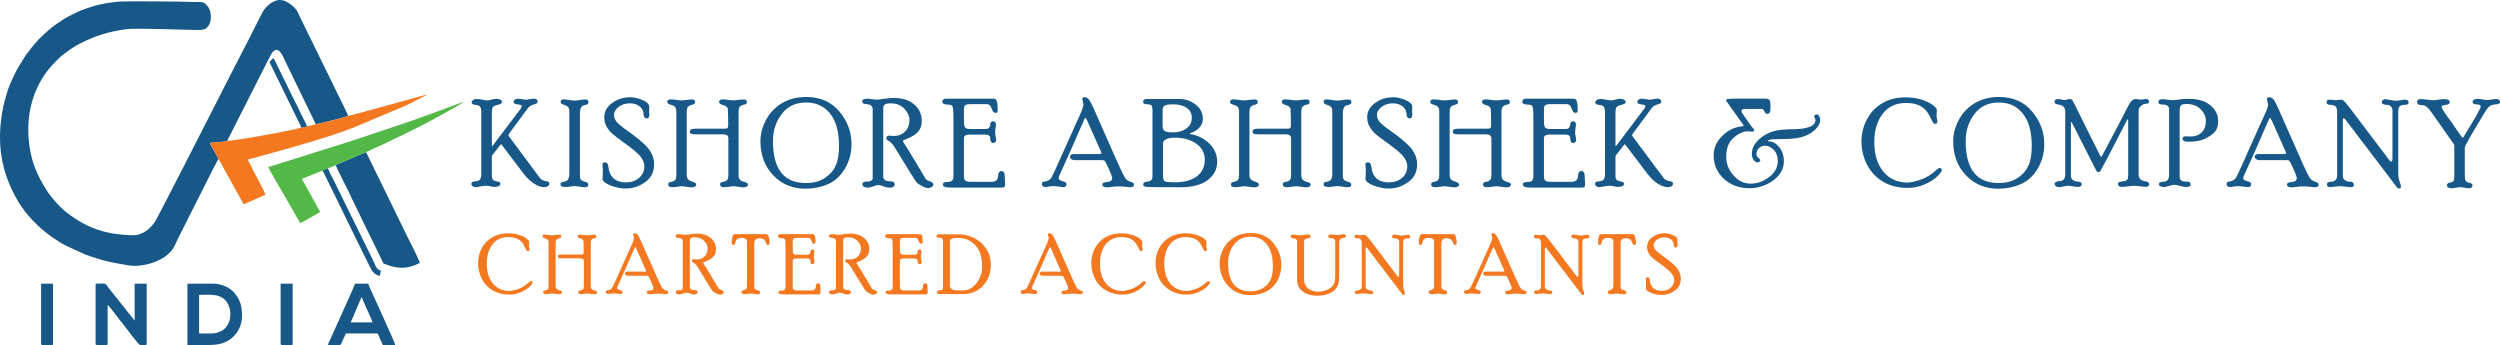
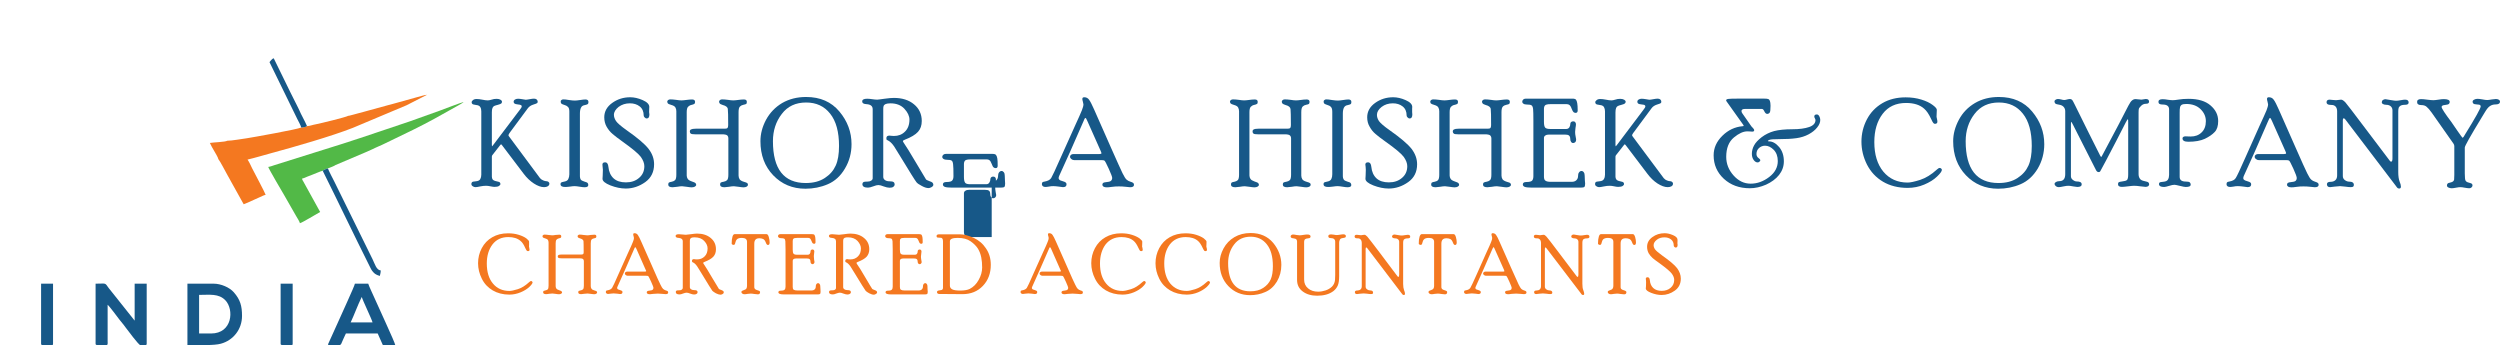
<svg xmlns="http://www.w3.org/2000/svg" xml:space="preserve" width="271.983mm" height="37.543mm" version="1.1" style="shape-rendering:geometricPrecision; text-rendering:geometricPrecision; image-rendering:optimizeQuality; fill-rule:evenodd; clip-rule:evenodd" viewBox="0 0 27198 3754">
  <defs>
    <style type="text/css">
   
    .fil0 {fill:#175888}
    .fil2 {fill:#52B947}
    .fil1 {fill:#F47820}
    .fil3 {fill:#175888;fill-rule:nonzero}
    .fil4 {fill:#F47820;fill-rule:nonzero}
   
  </style>
  </defs>
  <g id="Layer_x0020_1">
    <g id="_2221086492592">
      <g>
-         <path class="fil0" d="M2376 1732c-5,-23 -33,-66 -46,-90 -14,-24 -37,-63 -47,-87 38,-7 169,-10 189,-24l466 -919c64,-128 118,-59 160,43l338 697c48,-9 327,-77 352,-92 -8,-22 -17,-34 -25,-56 -8,-18 -17,-34 -26,-53l-475 -969c-10,-20 -15,-34 -25,-54 -21,-44 -87,-95 -129,-114 -93,-42 -173,20 -219,72 -26,29 -42,64 -60,99l-162 320c-36,63 -80,163 -110,212l-380 745c-14,28 -469,920 -494,955 -45,62 -102,115 -185,137 -59,15 -242,-8 -295,-18 -209,-42 -343,-120 -488,-232 -59,-47 -151,-148 -192,-210 -124,-187 -194,-356 -212,-591 -24,-309 71,-611 289,-828 14,-15 25,-26 39,-40 31,-31 103,-83 137,-106 34,-23 66,-41 103,-60 165,-82 300,-124 489,-151 106,-16 621,7 784,8 65,0 89,-8 117,-47 21,-31 30,-81 23,-127 -7,-49 -23,-78 -53,-106 -35,-33 -70,-24 -134,-24 -57,0 -100,-5 -159,-5 -121,0 -563,-6 -644,0 -95,8 -193,23 -272,46 -144,43 -164,55 -286,116 -38,19 -116,72 -148,95 -67,51 -111,91 -172,151 -7,7 -12,11 -18,19 -57,67 -68,78 -127,158l-91 147c-50,102 -88,172 -120,287 -11,41 -24,80 -33,125 -79,392 -26,718 169,1042 9,15 21,33 32,48 12,17 21,31 35,49 108,137 235,248 385,338 17,10 32,20 51,30l221 101c37,14 84,29 122,41 78,25 169,47 256,61 124,21 154,33 282,7 80,-16 172,-56 224,-99 79,-65 80,-94 129,-193l324 -643c19,-37 35,-68 53,-105l42 -80c3,-6 4,-7 6,-12l10 -14z" />
        <path class="fil1" d="M4646 1031l2 -1c-1,0 -2,0 -2,1zm-858 229c-25,15 -304,83 -352,92 -32,5 -65,19 -96,20 -1,1 -3,1 -4,2l-10 5c-4,1 -10,2 -15,4 -13,3 -19,4 -34,4 -39,20 -538,109 -592,117 -55,7 -161,27 -213,27 -20,14 -151,17 -189,24 10,24 33,63 47,87 13,24 41,67 46,90 21,24 80,142 103,181 7,11 10,19 17,30 7,14 11,18 18,33l137 246 60 -25c20,-9 39,-18 57,-26 20,-9 38,-18 58,-26 24,-10 39,-20 64,-26 -5,-19 -126,-247 -147,-288 -16,-33 -30,-66 -50,-95 43,-10 85,-22 129,-34 46,-13 86,-24 132,-37 238,-64 656,-184 884,-274l585 -246 223 -114c-20,0 -86,20 -109,26l-212 59c-35,9 -69,20 -107,29l-212 58c-36,11 -71,19 -107,29 -19,5 -34,10 -55,15 -16,3 -39,12 -56,13z" />
-         <path class="fil0" d="M3651 1795c37,85 105,215 150,306 7,15 12,29 20,45l171 352c58,115 113,231 170,349 12,25 10,19 36,29 15,6 30,12 48,17 101,29 179,27 275,-11 17,-7 29,-16 46,-20 -1,-24 -89,-196 -106,-230 -14,-27 -24,-48 -38,-75l-294 -603c-13,-26 -24,-48 -37,-74l-109 -226 -332 141z" />
        <path class="fil2" d="M5043 1110l2 -1c-1,0 -2,1 -2,1zm-1532 748c11,-11 36,-21 56,-26 20,-8 69,-25 84,-37l332 -141c24,-10 45,-21 69,-31 25,-11 44,-22 67,-31 47,-19 90,-43 136,-64 128,-60 350,-169 467,-234l258 -144c13,-8 20,-11 33,-19l23 -14c11,-9 0,-1 7,-7 -20,2 -232,84 -257,93l-327 117c-245,81 -479,163 -729,243l-743 233c-17,6 -51,18 -69,20 5,20 163,290 172,304l131 229c10,16 39,63 42,79 28,-7 181,-101 220,-122l-186 -337c-8,-12 -9,-10 -10,-27 16,-2 40,-13 55,-20 18,-7 38,-15 57,-22 24,-8 95,-41 112,-42z" />
        <path class="fil0" d="M1040 3740c0,8 5,12 13,14l104 0c19,0 14,-21 14,-42l0 -397c15,11 113,141 130,164 15,19 30,38 46,57 7,10 13,18 20,27 20,26 142,191 159,191l58 0c8,-1 12,-5 12,-14l0 -654 -131 0 0 402 -242 -304c-14,-17 -26,-31 -40,-50 -46,-62 -20,-48 -143,-48l0 654z" />
        <path class="fil0" d="M2296 3628l-130 0 0 -420c116,0 213,-17 286,59 96,100 77,361 -156,361zm-48 126l-209 0 0 -668 285 0c79,0 173,40 220,94 70,80 89,148 89,257 0,147 -97,266 -230,302 -35,10 -93,14 -155,15z" />
        <path class="fil0" d="M3936 3231c7,31 108,240 117,276l-238 0c35,-73 82,-200 116,-267l3 -6c1,-1 1,-2 2,-3zm-243 523l-112 0c-16,0 -12,-6 -10,-14l105 -232c22,-52 184,-401 185,-422l145 0c6,24 63,142 74,169 28,67 218,472 220,499l-135 0 -56 -126 -346 0c-12,23 -19,43 -31,67 -20,42 -18,56 -39,59z" />
        <path class="fil0" d="M447 3740c0,8 4,12 13,14l103 0 1 0c10,0 13,-3 13,-14l0 -654 -130 0 0 654z" />
        <path class="fil0" d="M3053 3740c0,8 5,12 14,14l103 0 0 0c11,0 14,-3 14,-14l0 -654 -131 0 0 654z" />
        <path class="fil0" d="M3511 1858c170,341 337,693 508,1034 13,27 23,49 42,69 30,33 56,34 71,41 5,-20 10,-36 10,-60 -48,-4 -64,-72 -89,-122l-416 -845c-23,-46 -50,-95 -70,-143 -20,5 -45,15 -56,26z" />
        <path class="fil0" d="M3277 1387c15,0 21,-1 34,-4 5,-2 11,-3 15,-4l10 -5c1,-1 3,-1 4,-2 -27,-64 -61,-118 -89,-184 -14,-31 -30,-59 -45,-90 -17,-33 -30,-61 -47,-94l-181 -370c-15,4 -22,14 -36,29l-10 13 302 618c11,23 39,71 43,93z" />
      </g>
      <path class="fil3" d="M5543 1447c-7,11 -11,19 -11,24 0,3 1,8 5,12l338 455c11,12 22,20 36,25 12,5 23,8 31,8 9,0 17,2 24,7 7,5 11,12 11,19 0,12 -6,22 -17,29 -10,6 -24,10 -40,10 -34,0 -72,-14 -112,-40 -41,-27 -78,-62 -111,-106l-235 -310c-5,-6 -8,-10 -10,-10 -3,0 -6,3 -10,8l-86 110c-3,4 -5,10 -5,17l0 217c0,12 3,22 9,31 7,8 20,15 41,19 20,4 33,8 37,13 4,5 6,10 6,17 0,8 -6,15 -17,22 -10,6 -26,9 -48,9 -10,0 -24,-2 -43,-6 -18,-4 -34,-6 -48,-6 -19,0 -40,2 -64,7 -23,5 -40,8 -51,8 -11,0 -21,-3 -30,-10 -10,-6 -15,-14 -15,-25 0,-7 3,-13 7,-19 4,-5 18,-8 43,-10 24,-2 40,-10 47,-24 7,-13 11,-29 11,-47l0 -690c0,-18 -3,-33 -11,-46 -7,-13 -22,-21 -46,-23 -23,-3 -37,-7 -41,-12 -5,-5 -7,-11 -7,-18 0,-8 5,-15 14,-23 10,-8 23,-12 40,-12 16,0 37,2 61,7 24,5 45,8 61,8 11,0 24,-3 41,-8 16,-6 35,-9 56,-9 17,0 31,4 41,10 11,6 16,14 16,22 0,7 -2,12 -7,18 -6,5 -18,10 -37,15 -20,5 -33,9 -41,13 -7,4 -14,11 -18,21 -5,11 -7,27 -7,48l0 356 2 14 9 -10 292 -386c15,-18 22,-31 22,-39 0,-6 -2,-10 -7,-13 -5,-4 -17,-6 -35,-8 -19,-2 -31,-5 -37,-10 -6,-5 -9,-11 -9,-19 0,-10 5,-18 14,-24 10,-6 21,-9 34,-9 12,0 27,2 46,5 19,4 31,6 37,6 8,0 22,-2 43,-6 21,-4 37,-6 48,-6 12,0 21,3 29,9 7,7 11,15 11,25 0,5 -2,10 -6,14 -3,4 -18,9 -43,17 -25,8 -44,21 -58,39l-200 270z" />
      <path id="1" class="fil3" d="M6194 1215c0,-26 -5,-43 -15,-52 -10,-10 -22,-17 -38,-21 -16,-5 -27,-9 -32,-14 -6,-4 -9,-12 -9,-24 0,-7 3,-12 8,-16 6,-5 13,-7 21,-7 14,0 34,2 62,7 27,4 48,6 63,6 13,0 32,-2 58,-6 25,-4 44,-6 57,-6 22,0 33,9 33,28 0,11 -3,19 -9,23 -5,4 -17,7 -34,11 -18,3 -31,12 -38,27 -8,15 -12,37 -12,66l0 681c0,13 3,24 8,34 7,10 20,17 40,23 20,5 32,11 37,17 4,6 6,13 6,21 0,16 -13,24 -40,24 -12,0 -30,-2 -54,-6 -24,-4 -41,-6 -54,-6 -11,0 -29,1 -52,5 -23,3 -41,4 -52,4 -33,0 -50,-10 -50,-31 0,-6 2,-11 5,-16 4,-4 16,-8 38,-12 21,-4 36,-13 42,-28 7,-15 11,-32 11,-51l0 -681z" />
      <path id="2" class="fil3" d="M6679 1250c0,22 8,44 23,67 15,22 54,56 116,100 120,84 200,152 239,204 40,52 59,107 59,166 0,83 -32,148 -96,194 -65,46 -135,70 -212,70 -54,0 -110,-12 -167,-34 -58,-23 -86,-47 -86,-72 0,-6 0,-18 2,-35 1,-16 2,-38 2,-63 0,-9 -1,-19 -3,-32 -1,-12 -2,-21 -2,-25 0,-16 10,-24 29,-24 21,0 33,16 36,49 5,53 24,95 56,125 33,30 77,44 135,44 58,0 105,-16 143,-49 38,-32 57,-75 57,-127 0,-32 -13,-65 -38,-101 -26,-35 -93,-91 -201,-168 -45,-32 -80,-59 -106,-81 -26,-22 -47,-48 -65,-79 -17,-30 -26,-64 -26,-103 0,-63 29,-115 86,-156 57,-41 122,-62 196,-62 42,0 88,10 136,31 48,21 72,46 72,74 0,4 0,10 -1,19 0,8 -1,21 -1,37 0,5 1,13 3,26 0,29 -10,44 -30,44 -7,0 -14,-4 -21,-11 -7,-6 -11,-14 -11,-21 0,-43 -14,-76 -43,-99 -29,-23 -65,-34 -107,-34 -47,0 -88,13 -123,39 -33,27 -51,55 -51,87z" />
      <path id="3" class="fil3" d="M8035 1910c0,14 4,28 11,40 8,11 22,20 45,27 22,6 35,11 40,16 4,5 6,11 6,18 0,7 -4,13 -13,19 -9,5 -21,8 -35,8 -11,0 -29,-2 -54,-6 -25,-4 -42,-6 -51,-6 -13,0 -31,2 -54,6 -23,3 -39,5 -49,5 -31,0 -47,-10 -47,-29 0,-11 3,-19 8,-22 6,-4 16,-7 31,-9 15,-3 27,-8 37,-17 9,-9 14,-29 14,-59l0 -395c0,-14 -4,-25 -12,-33 -9,-8 -29,-12 -59,-12l-290 0c-25,0 -41,-2 -48,-8 -7,-5 -10,-13 -10,-23 0,-10 4,-18 13,-22 10,-5 26,-8 50,-8l313 0c18,0 29,-2 33,-8 5,-5 8,-16 8,-31 0,-97 -1,-155 -4,-175 -2,-21 -21,-35 -55,-44 -18,-6 -29,-11 -33,-17 -5,-6 -7,-13 -7,-21 0,-5 4,-10 10,-16 7,-5 14,-7 24,-7 17,0 37,2 62,5 24,4 44,6 58,6 15,0 33,-2 55,-5 22,-3 42,-5 62,-5 21,0 31,9 31,26 0,12 -2,19 -8,23 -5,3 -15,6 -30,9 -15,3 -27,9 -37,19 -10,10 -15,30 -15,62l0 689zm-564 0c0,13 4,25 11,36 7,11 22,20 45,28 22,7 35,13 40,19 4,5 7,11 7,18 0,7 -5,13 -14,19 -9,5 -21,8 -35,8 -11,0 -29,-2 -54,-6 -25,-4 -42,-6 -51,-6 -13,0 -31,2 -54,6 -23,3 -39,5 -49,5 -31,0 -47,-10 -47,-29 0,-11 3,-19 8,-22 6,-4 15,-7 30,-9 14,-3 26,-8 36,-17 9,-9 14,-29 14,-59l0 -691c0,-15 -3,-29 -10,-41 -7,-12 -21,-21 -43,-27 -21,-6 -35,-12 -39,-17 -4,-6 -7,-13 -7,-21 0,-5 4,-10 10,-16 7,-5 15,-7 24,-7 17,0 38,2 62,5 25,4 44,6 58,6 15,0 33,-2 55,-5 22,-3 43,-5 62,-5 21,0 32,9 32,26 0,11 -3,19 -9,22 -5,4 -15,8 -30,11 -15,3 -27,10 -37,20 -10,10 -15,30 -15,59l0 690z" />
      <path id="4" class="fil3" d="M8770 1055c154,0 274,53 362,158 88,105 132,224 132,355 0,97 -24,186 -72,266 -47,80 -109,137 -186,170 -77,33 -158,49 -244,49 -140,0 -257,-49 -350,-146 -93,-97 -139,-221 -139,-371 0,-79 20,-156 61,-233 42,-77 100,-137 175,-182 76,-44 163,-66 261,-66zm-4 936c83,0 152,-18 208,-55 55,-36 94,-81 118,-135 24,-53 36,-124 36,-213 0,-153 -32,-271 -97,-352 -64,-81 -151,-121 -261,-121 -113,0 -202,41 -265,125 -64,83 -96,182 -96,296 0,303 119,455 357,455z" />
      <path id="5" class="fil3" d="M9494 1188c0,-34 -22,-52 -67,-55 -31,-1 -47,-11 -47,-30 0,-19 18,-29 54,-29 17,0 36,2 56,5 21,3 38,5 53,5 9,0 36,-4 80,-10 44,-6 78,-9 101,-9 91,0 164,23 220,70 56,46 84,107 84,181 0,48 -13,87 -41,118 -28,31 -76,60 -144,86 -13,5 -20,10 -20,15 0,4 3,10 8,17 25,35 70,109 137,222 67,114 103,173 107,179 5,4 16,10 35,17 19,6 31,12 36,18 5,7 8,14 8,22 0,10 -7,18 -20,26 -13,7 -24,10 -32,10 -20,0 -44,-7 -73,-23 -30,-15 -49,-29 -58,-40 -17,-22 -73,-111 -168,-268 -44,-73 -70,-114 -76,-123 -24,-35 -48,-56 -70,-66 -6,-2 -10,-5 -12,-7 -1,-3 -2,-8 -2,-16 0,-19 11,-28 34,-28 2,0 8,0 18,2 10,1 20,2 30,2 48,0 88,-15 120,-47 32,-31 49,-75 49,-131 0,-39 -19,-79 -55,-118 -36,-39 -87,-59 -151,-59 -25,0 -42,3 -54,8 -11,6 -18,12 -21,21 -3,8 -4,18 -4,32l0 739c0,14 6,26 19,35 13,9 29,13 49,13 22,0 37,3 45,9 7,5 11,14 11,25 0,10 -5,19 -14,26 -9,7 -23,10 -42,10 -17,0 -38,-5 -63,-14 -24,-10 -44,-15 -58,-15 -13,0 -31,4 -56,14 -24,9 -43,14 -57,14 -41,0 -61,-13 -61,-38 0,-10 4,-17 10,-21 7,-5 23,-7 49,-7 16,0 28,-4 38,-11 10,-7 15,-15 15,-25l0 -751z" />
-       <path id="6" class="fil3" d="M10789 1978c23,0 40,-6 52,-18 11,-12 17,-27 17,-45 0,-17 4,-30 11,-40 8,-10 17,-15 27,-15 10,0 18,5 25,14 7,9 10,22 10,37 0,15 1,32 2,50 1,18 2,30 2,36 0,19 -3,30 -8,36 -5,5 -18,8 -39,8l-532 0c-38,0 -63,-3 -77,-8 -14,-6 -21,-15 -21,-26 0,-18 13,-27 38,-27 32,0 53,-5 62,-15 10,-10 15,-27 15,-49l0 -601c0,-64 -1,-107 -4,-128 -2,-21 -7,-35 -16,-41 -9,-6 -26,-9 -52,-9 -16,0 -28,-3 -37,-9 -8,-6 -13,-13 -13,-23 0,-8 4,-16 12,-23 7,-6 16,-9 28,-9l506 0c20,0 33,4 39,12 7,9 11,21 14,37 3,16 4,43 4,80 0,17 -7,26 -22,26 -8,0 -16,-3 -22,-8 -7,-5 -14,-18 -21,-38 -8,-21 -16,-34 -24,-40 -8,-6 -17,-9 -28,-9l-180 0c-31,0 -50,5 -58,13 -8,9 -12,22 -12,39l0 139c0,32 5,53 14,64 8,10 26,15 53,15l176 0c15,0 26,-6 33,-17 8,-12 12,-25 12,-40 0,-7 3,-14 9,-19 6,-5 13,-7 21,-7 9,0 16,2 22,8 5,6 8,14 8,24 0,10 -1,23 -4,40 -3,17 -4,32 -4,43 0,16 2,34 5,52 4,19 6,30 6,34 0,10 -3,18 -10,25 -6,6 -14,10 -23,10 -9,0 -16,-4 -23,-13 -6,-8 -9,-19 -9,-33 0,-17 -4,-29 -13,-36 -9,-7 -23,-10 -44,-10l-174 0c-16,0 -29,3 -39,10 -10,6 -16,15 -16,27l0 421c0,22 6,37 17,44 11,8 31,12 58,12l227 0z" />
+       <path id="6" class="fil3" d="M10789 1978c23,0 40,-6 52,-18 11,-12 17,-27 17,-45 0,-17 4,-30 11,-40 8,-10 17,-15 27,-15 10,0 18,5 25,14 7,9 10,22 10,37 0,15 1,32 2,50 1,18 2,30 2,36 0,19 -3,30 -8,36 -5,5 -18,8 -39,8l-532 0c-38,0 -63,-3 -77,-8 -14,-6 -21,-15 -21,-26 0,-18 13,-27 38,-27 32,0 53,-5 62,-15 10,-10 15,-27 15,-49c0,-64 -1,-107 -4,-128 -2,-21 -7,-35 -16,-41 -9,-6 -26,-9 -52,-9 -16,0 -28,-3 -37,-9 -8,-6 -13,-13 -13,-23 0,-8 4,-16 12,-23 7,-6 16,-9 28,-9l506 0c20,0 33,4 39,12 7,9 11,21 14,37 3,16 4,43 4,80 0,17 -7,26 -22,26 -8,0 -16,-3 -22,-8 -7,-5 -14,-18 -21,-38 -8,-21 -16,-34 -24,-40 -8,-6 -17,-9 -28,-9l-180 0c-31,0 -50,5 -58,13 -8,9 -12,22 -12,39l0 139c0,32 5,53 14,64 8,10 26,15 53,15l176 0c15,0 26,-6 33,-17 8,-12 12,-25 12,-40 0,-7 3,-14 9,-19 6,-5 13,-7 21,-7 9,0 16,2 22,8 5,6 8,14 8,24 0,10 -1,23 -4,40 -3,17 -4,32 -4,43 0,16 2,34 5,52 4,19 6,30 6,34 0,10 -3,18 -10,25 -6,6 -14,10 -23,10 -9,0 -16,-4 -23,-13 -6,-8 -9,-19 -9,-33 0,-17 -4,-29 -13,-36 -9,-7 -23,-10 -44,-10l-174 0c-16,0 -29,3 -39,10 -10,6 -16,15 -16,27l0 421c0,22 6,37 17,44 11,8 31,12 58,12l227 0z" />
      <path id="7" class="fil3" d="M11828 1313c-8,-20 -15,-30 -19,-30 -6,0 -14,14 -24,42l-141 321 -122 270c-3,8 -5,16 -5,22 0,6 3,12 8,17 5,6 17,11 36,16 19,5 30,11 35,16 5,5 7,11 7,18 0,21 -13,31 -39,31 -6,0 -21,-2 -45,-6 -24,-3 -44,-5 -59,-5 -16,0 -33,1 -50,5 -17,3 -30,4 -38,4 -11,0 -20,-3 -26,-8 -7,-6 -11,-12 -11,-20 0,-12 2,-19 6,-23 5,-4 13,-6 25,-8 33,-6 57,-18 70,-38 12,-20 46,-91 99,-212l160 -356c39,-85 64,-141 75,-169 11,-28 17,-49 17,-65 0,-5 -2,-14 -6,-28 -4,-14 -6,-24 -6,-30 0,-13 7,-19 21,-19 22,0 40,9 53,28 14,19 32,55 55,107l182 412c67,151 109,244 126,279 18,36 32,59 43,69 12,11 25,18 41,23 16,5 27,9 32,14 6,4 9,11 9,21 0,17 -14,26 -42,26 -9,0 -26,-2 -50,-5 -25,-3 -49,-4 -73,-4 -24,0 -50,1 -76,5 -26,4 -44,5 -54,5 -15,0 -27,-2 -36,-7 -8,-6 -13,-13 -13,-22 0,-7 3,-14 8,-19 5,-4 20,-8 43,-10 23,-2 38,-7 45,-15 7,-8 11,-17 11,-28 0,-13 -13,-47 -38,-102 -25,-55 -41,-85 -47,-88 -6,-4 -18,-5 -35,-5l-294 0c-12,0 -22,-4 -31,-12 -9,-7 -14,-16 -14,-25 0,-8 4,-15 11,-21 7,-5 15,-8 25,-8l282 0c16,0 24,-3 24,-9 0,-4 -3,-12 -9,-26l-146 -328z" />
-       <path id="8" class="fil3" d="M12836 1077c62,0 119,20 171,60 53,40 79,93 79,157 0,35 -12,66 -36,92 -23,27 -56,47 -98,62l-10 6 10 5c81,13 149,48 206,104 56,56 84,122 84,197 0,80 -34,146 -103,199 -69,52 -168,78 -297,78 -206,0 -325,-1 -357,-3 -32,-1 -48,-10 -48,-26 0,-8 2,-15 7,-20 5,-6 18,-10 41,-13 22,-2 37,-9 43,-20 7,-10 10,-23 10,-37l0 -726c0,-18 -3,-31 -9,-42 -6,-10 -20,-15 -42,-15 -23,0 -37,-3 -43,-9 -5,-5 -8,-13 -8,-23 0,-8 4,-14 13,-19 8,-5 19,-7 31,-7l356 0zm-188 290c0,33 9,53 28,61 19,8 48,12 89,12 58,0 106,-15 144,-44 38,-28 57,-67 57,-115 0,-46 -19,-82 -56,-108 -38,-25 -86,-38 -145,-38 -45,0 -76,4 -93,13 -16,10 -24,27 -24,53l0 166zm5 539c0,26 3,44 8,54 5,10 16,16 34,19 17,3 48,4 93,4 97,0 175,-22 233,-65 58,-44 86,-104 86,-181 0,-72 -31,-130 -92,-174 -62,-43 -139,-65 -231,-65 -41,0 -73,5 -96,16 -23,10 -35,26 -35,45l0 347z" />
      <path id="9" class="fil3" d="M14157 1910c0,14 4,28 11,40 7,11 22,20 45,27 22,6 35,11 40,16 4,5 6,11 6,18 0,7 -4,13 -13,19 -10,5 -21,8 -35,8 -11,0 -29,-2 -54,-6 -25,-4 -42,-6 -51,-6 -13,0 -31,2 -54,6 -23,3 -39,5 -49,5 -31,0 -47,-10 -47,-29 0,-11 3,-19 8,-22 6,-4 16,-7 31,-9 15,-3 27,-8 37,-17 9,-9 14,-29 14,-59l0 -395c0,-14 -4,-25 -13,-33 -8,-8 -28,-12 -58,-12l-290 0c-25,0 -41,-2 -48,-8 -7,-5 -10,-13 -10,-23 0,-10 4,-18 13,-22 9,-5 26,-8 50,-8l313 0c17,0 28,-2 33,-8 5,-5 8,-16 8,-31 0,-97 -2,-155 -4,-175 -3,-21 -21,-35 -55,-44 -18,-6 -29,-11 -34,-17 -4,-6 -6,-13 -6,-21 0,-5 3,-10 10,-16 6,-5 14,-7 24,-7 17,0 37,2 62,5 24,4 44,6 58,6 15,0 33,-2 55,-5 21,-3 42,-5 62,-5 21,0 31,9 31,26 0,12 -3,19 -8,23 -5,3 -15,6 -30,9 -15,3 -27,9 -37,19 -10,10 -15,30 -15,62l0 689zm-564 0c0,13 4,25 11,36 7,11 22,20 44,28 23,7 36,13 41,19 4,5 7,11 7,18 0,7 -5,13 -14,19 -9,5 -21,8 -35,8 -11,0 -29,-2 -54,-6 -25,-4 -42,-6 -51,-6 -13,0 -31,2 -54,6 -23,3 -39,5 -49,5 -31,0 -47,-10 -47,-29 0,-11 3,-19 8,-22 5,-4 15,-7 30,-9 14,-3 26,-8 36,-17 9,-9 14,-29 14,-59l0 -691c0,-15 -4,-29 -10,-41 -7,-12 -21,-21 -43,-27 -22,-6 -35,-12 -39,-17 -4,-6 -7,-13 -7,-21 0,-5 4,-10 10,-16 7,-5 15,-7 24,-7 17,0 38,2 62,5 25,4 44,6 58,6 15,0 33,-2 55,-5 22,-3 42,-5 62,-5 21,0 31,9 31,26 0,11 -2,19 -8,22 -5,4 -15,8 -30,11 -15,3 -27,10 -37,20 -10,10 -15,30 -15,59l0 690z" />
      <path id="10" class="fil3" d="M14494 1215c0,-26 -5,-43 -15,-52 -9,-10 -22,-17 -38,-21 -15,-5 -26,-9 -32,-14 -6,-4 -9,-12 -9,-24 0,-7 3,-12 9,-16 6,-5 12,-7 20,-7 14,0 34,2 62,7 28,4 48,6 63,6 13,0 32,-2 58,-6 25,-4 45,-6 57,-6 22,0 33,9 33,28 0,11 -3,19 -9,23 -5,4 -17,7 -34,11 -18,3 -30,12 -38,27 -8,15 -12,37 -12,66l0 681c0,13 3,24 9,34 6,10 19,17 39,23 20,5 33,11 37,17 4,6 7,13 7,21 0,16 -14,24 -41,24 -12,0 -30,-2 -54,-6 -23,-4 -41,-6 -53,-6 -12,0 -29,1 -53,5 -23,3 -41,4 -52,4 -33,0 -49,-10 -49,-31 0,-6 1,-11 5,-16 3,-4 16,-8 37,-12 21,-4 36,-13 43,-28 7,-15 10,-32 10,-51l0 -681z" />
      <path id="11" class="fil3" d="M14980 1250c0,22 7,44 22,67 16,22 54,56 117,100 119,84 199,152 239,204 39,52 59,107 59,166 0,83 -32,148 -97,194 -65,46 -135,70 -212,70 -54,0 -110,-12 -167,-34 -58,-23 -86,-47 -86,-72 0,-6 1,-18 2,-35 1,-16 2,-38 2,-63 0,-9 -1,-19 -2,-32 -2,-12 -3,-21 -3,-25 0,-16 10,-24 29,-24 21,0 33,16 36,49 5,53 24,95 56,125 33,30 78,44 135,44 58,0 105,-16 143,-49 38,-32 57,-75 57,-127 0,-32 -13,-65 -38,-101 -26,-35 -92,-91 -201,-168 -45,-32 -80,-59 -106,-81 -26,-22 -47,-48 -64,-79 -18,-30 -27,-64 -27,-103 0,-63 29,-115 86,-156 57,-41 122,-62 197,-62 42,0 87,10 135,31 48,21 72,46 72,74 0,4 0,10 -1,19 0,8 0,21 0,37 0,5 1,13 2,26 0,29 -10,44 -30,44 -7,0 -14,-4 -21,-11 -7,-6 -11,-14 -11,-21 0,-43 -14,-76 -43,-99 -29,-23 -65,-34 -107,-34 -47,0 -88,13 -122,39 -34,27 -51,55 -51,87z" />
      <path id="12" class="fil3" d="M16335 1910c0,14 4,28 11,40 8,11 23,20 45,27 22,6 36,11 40,16 4,5 7,11 7,18 0,7 -5,13 -14,19 -9,5 -21,8 -35,8 -11,0 -29,-2 -54,-6 -25,-4 -42,-6 -51,-6 -13,0 -31,2 -54,6 -23,3 -39,5 -49,5 -31,0 -47,-10 -47,-29 0,-11 3,-19 9,-22 5,-4 15,-7 30,-9 15,-3 27,-8 37,-17 10,-9 15,-29 15,-59l0 -395c0,-14 -5,-25 -13,-33 -9,-8 -29,-12 -59,-12l-290 0c-25,0 -41,-2 -47,-8 -7,-5 -11,-13 -11,-23 0,-10 5,-18 14,-22 9,-5 25,-8 49,-8l313 0c18,0 29,-2 34,-8 4,-5 7,-16 7,-31 0,-97 -1,-155 -4,-175 -2,-21 -21,-35 -55,-44 -18,-6 -29,-11 -33,-17 -5,-6 -7,-13 -7,-21 0,-5 4,-10 10,-16 7,-5 15,-7 24,-7 17,0 38,2 62,5 25,4 44,6 58,6 15,0 33,-2 55,-5 22,-3 43,-5 62,-5 21,0 32,9 32,26 0,12 -3,19 -8,23 -5,3 -16,6 -30,9 -15,3 -28,9 -38,19 -10,10 -15,30 -15,62l0 689zm-564 0c0,13 4,25 11,36 7,11 22,20 45,28 22,7 35,13 40,19 5,5 7,11 7,18 0,7 -5,13 -14,19 -9,5 -21,8 -35,8 -10,0 -29,-2 -54,-6 -25,-4 -42,-6 -50,-6 -14,0 -32,2 -55,6 -22,3 -39,5 -48,5 -32,0 -48,-10 -48,-29 0,-11 3,-19 8,-22 6,-4 16,-7 30,-9 15,-3 27,-8 36,-17 9,-9 14,-29 14,-59l0 -691c0,-15 -3,-29 -10,-41 -6,-12 -21,-21 -42,-27 -22,-6 -35,-12 -40,-17 -4,-6 -6,-13 -6,-21 0,-5 3,-10 10,-16 6,-5 14,-7 23,-7 17,0 38,2 62,5 25,4 44,6 59,6 15,0 33,-2 55,-5 21,-3 42,-5 61,-5 21,0 32,9 32,26 0,11 -3,19 -8,22 -6,4 -16,8 -31,11 -15,3 -27,10 -37,20 -10,10 -15,30 -15,59l0 690z" />
      <path id="13" class="fil3" d="M17099 1978c22,0 39,-6 51,-18 12,-12 18,-27 18,-45 0,-17 3,-30 11,-40 7,-10 16,-15 26,-15 10,0 19,5 25,14 7,9 10,22 10,37 0,15 1,32 2,50 2,18 3,30 3,36 0,19 -3,30 -8,36 -5,5 -18,8 -39,8l-533 0c-37,0 -63,-3 -77,-8 -14,-6 -21,-15 -21,-26 0,-18 13,-27 38,-27 32,0 53,-5 63,-15 9,-10 14,-27 14,-49l0 -601c0,-64 -1,-107 -3,-128 -2,-21 -8,-35 -17,-41 -8,-6 -26,-9 -52,-9 -16,0 -28,-3 -36,-9 -9,-6 -13,-13 -13,-23 0,-8 4,-16 11,-23 7,-6 17,-9 28,-9l507 0c20,0 33,4 39,12 6,9 10,21 13,37 3,16 5,43 5,80 0,17 -8,26 -22,26 -9,0 -16,-3 -23,-8 -6,-5 -13,-18 -21,-38 -7,-21 -16,-34 -24,-40 -8,-6 -17,-9 -28,-9l-180 0c-30,0 -49,5 -57,13 -8,9 -12,22 -12,39l0 139c0,32 4,53 13,64 9,10 27,15 54,15l176 0c14,0 25,-6 33,-17 7,-12 11,-25 11,-40 0,-7 3,-14 9,-19 6,-5 14,-7 22,-7 8,0 16,2 21,8 6,6 9,14 9,24 0,10 -2,23 -5,40 -2,17 -4,32 -4,43 0,16 2,34 6,52 4,19 5,30 5,34 0,10 -3,18 -9,25 -7,6 -15,10 -23,10 -9,0 -17,-4 -23,-13 -6,-8 -9,-19 -9,-33 0,-17 -5,-29 -14,-36 -8,-7 -23,-10 -43,-10l-175 0c-16,0 -29,3 -39,10 -10,6 -15,15 -15,27l0 421c0,22 5,37 17,44 11,8 30,12 57,12l228 0z" />
      <path id="14" class="fil3" d="M17768 1447c-8,11 -12,19 -12,24 0,3 2,8 5,12l339 455c10,12 22,20 35,25 13,5 24,8 32,8 9,0 17,2 23,7 7,5 11,12 11,19 0,12 -5,22 -16,29 -11,6 -24,10 -41,10 -34,0 -71,-14 -112,-40 -41,-27 -77,-62 -110,-106l-235 -310c-5,-6 -9,-10 -11,-10 -2,0 -5,3 -9,8l-86 110c-4,4 -6,10 -6,17l0 217c0,12 3,22 10,31 6,8 19,15 40,19 21,4 33,8 37,13 4,5 6,10 6,17 0,8 -5,15 -16,22 -11,6 -27,9 -48,9 -11,0 -25,-2 -43,-6 -18,-4 -35,-6 -48,-6 -20,0 -41,2 -64,7 -24,5 -41,8 -52,8 -10,0 -20,-3 -30,-10 -10,-6 -14,-14 -14,-25 0,-7 2,-13 6,-19 5,-5 19,-8 43,-10 24,-2 40,-10 47,-24 8,-13 12,-29 12,-47l0 -690c0,-18 -4,-33 -11,-46 -7,-13 -23,-21 -46,-23 -24,-3 -38,-7 -42,-12 -4,-5 -7,-11 -7,-18 0,-8 5,-15 15,-23 9,-8 23,-12 39,-12 17,0 37,2 62,7 24,5 44,8 61,8 10,0 24,-3 40,-8 17,-6 35,-9 56,-9 17,0 31,4 42,10 10,6 16,14 16,22 0,7 -3,12 -8,18 -5,5 -18,10 -37,15 -19,5 -33,9 -40,13 -8,4 -14,11 -19,21 -4,11 -7,27 -7,48l0 356 2 14 10 -10 291 -386c15,-18 22,-31 22,-39 0,-6 -2,-10 -7,-13 -4,-4 -16,-6 -35,-8 -19,-2 -31,-5 -37,-10 -5,-5 -8,-11 -8,-19 0,-10 4,-18 14,-24 9,-6 20,-9 34,-9 12,0 27,2 46,5 18,4 30,6 36,6 8,0 22,-2 43,-6 21,-4 37,-6 48,-6 12,0 22,3 29,9 7,7 11,15 11,25 0,5 -2,10 -5,14 -4,4 -18,9 -44,17 -24,8 -44,21 -57,39l-200 270z" />
      <path id="15" class="fil3" d="M19054 1375c2,3 8,9 16,17 9,8 14,17 14,26 0,9 -7,14 -22,14 -4,0 -12,-1 -24,-2 -12,-1 -21,-1 -29,-1 -43,0 -92,22 -146,67 -55,46 -83,116 -83,210 0,76 27,144 80,203 53,59 114,89 186,89 71,0 138,-24 201,-72 63,-48 94,-106 94,-174 0,-51 -15,-92 -44,-122 -30,-30 -61,-45 -94,-45 -26,0 -48,9 -66,25 -19,17 -28,39 -28,66 0,19 9,35 28,48 9,7 14,13 14,18 0,7 -3,12 -10,17 -6,6 -13,8 -19,8 -16,0 -30,-9 -43,-26 -13,-18 -20,-40 -20,-67 0,-32 8,-63 24,-92 15,-29 43,-59 83,-90 40,-30 85,-52 135,-66 51,-13 117,-20 199,-20 75,0 136,-8 182,-24 46,-16 69,-42 69,-76 0,-4 -2,-10 -6,-18 -5,-8 -7,-15 -7,-20 0,-15 9,-23 28,-23 11,0 19,7 26,19 7,13 11,26 11,40 0,28 -11,55 -34,83 -22,28 -53,53 -92,74 -39,21 -83,35 -132,42 -48,7 -115,11 -201,11 -49,0 -79,2 -92,7 -13,5 -19,9 -19,13 0,2 4,4 12,4 39,0 76,21 111,62 34,41 51,93 51,155 0,54 -17,103 -52,148 -35,44 -83,79 -142,106 -60,26 -119,39 -176,39 -115,0 -209,-35 -283,-103 -74,-69 -111,-154 -111,-255 0,-80 31,-150 95,-213 63,-62 137,-97 221,-104 7,0 11,-2 11,-5 0,-2 -3,-8 -9,-16l-176 -247c-4,-6 -6,-10 -6,-13 0,-9 8,-14 25,-16 17,-2 47,-3 89,-3l304 0c17,0 30,1 38,4 9,2 15,9 20,20 4,12 7,29 7,54 0,41 -3,66 -9,74 -7,9 -16,14 -27,14 -13,0 -23,-10 -32,-29 -8,-17 -16,-25 -26,-25l-183 0c-26,0 -39,8 -39,23 0,8 3,17 9,25l99 142z" />
      <path id="16" class="fil3" d="M21101 1827c7,0 13,2 18,7 5,5 7,10 7,14 0,15 -18,40 -53,73 -35,34 -82,63 -139,87 -57,24 -117,36 -181,36 -102,0 -192,-23 -267,-67 -76,-45 -134,-107 -175,-187 -40,-80 -60,-163 -60,-249 0,-86 20,-167 59,-242 40,-76 96,-134 169,-177 72,-42 157,-63 253,-63 62,0 118,8 170,24 53,16 93,36 124,59 30,22 45,40 45,52 0,18 -1,35 -2,50 -1,15 -1,24 -1,27 0,5 2,13 5,24 3,11 4,20 4,30 0,14 -9,22 -27,22 -5,0 -11,-3 -16,-8 -6,-6 -14,-21 -25,-45 -24,-52 -49,-89 -76,-112 -47,-42 -113,-62 -197,-62 -109,0 -194,39 -254,118 -61,80 -91,182 -91,307 0,136 33,243 98,322 66,79 154,119 265,119 29,0 74,-10 135,-29 61,-20 122,-57 182,-112 13,-12 23,-18 30,-18z" />
      <path id="17" class="fil3" d="M21746 1055c154,0 275,53 362,158 88,105 132,224 132,355 0,97 -24,186 -71,266 -48,80 -110,137 -187,170 -76,33 -158,49 -244,49 -140,0 -257,-49 -350,-146 -93,-97 -139,-221 -139,-371 0,-79 21,-156 62,-233 41,-77 99,-137 175,-182 75,-44 162,-66 260,-66zm-4 936c83,0 152,-18 208,-55 55,-36 94,-81 118,-135 24,-53 36,-124 36,-213 0,-153 -32,-271 -97,-352 -64,-81 -151,-121 -261,-121 -113,0 -201,41 -265,125 -64,83 -96,182 -96,296 0,303 119,455 357,455z" />
      <path id="18" class="fil3" d="M23266 1894c0,18 4,34 13,48 8,14 25,23 50,28 25,5 40,10 45,16 4,5 7,11 7,19 0,8 -3,14 -10,20 -7,5 -17,8 -29,8 -10,0 -28,-2 -56,-6 -28,-4 -50,-6 -69,-6 -12,0 -34,2 -65,6 -32,4 -54,6 -68,6 -28,0 -42,-10 -42,-31 0,-10 4,-17 10,-20 6,-3 15,-6 29,-7 32,-4 52,-9 60,-18 8,-9 12,-29 12,-60l0 -564c0,-24 -1,-36 -3,-36 -4,0 -11,11 -23,34l-102 199c-43,84 -81,157 -116,222 -35,65 -54,99 -56,104 -2,5 -5,9 -8,12 -3,3 -8,4 -15,4 -11,0 -21,-8 -29,-25l-247 -487c-11,-22 -18,-34 -21,-34 -2,0 -3,12 -3,34l0 557c0,16 7,30 21,40 14,11 28,17 41,17 37,0 55,10 55,31 0,20 -16,29 -48,29 -5,0 -20,-2 -44,-6 -25,-5 -42,-7 -52,-7 -13,0 -31,2 -54,7 -24,5 -40,8 -50,8 -14,0 -25,-4 -34,-12 -9,-7 -13,-15 -13,-23 0,-8 5,-15 15,-21 11,-6 23,-9 36,-9 43,0 65,-25 65,-76l0 -686c0,-18 -6,-33 -17,-46 -12,-13 -28,-21 -49,-24 -21,-3 -35,-7 -42,-13 -6,-7 -9,-14 -9,-24 0,-6 4,-12 12,-17 9,-6 18,-8 26,-8 10,0 21,2 35,5 13,4 24,6 33,6 8,0 19,-2 32,-6 12,-3 23,-5 31,-5 10,0 18,4 25,12 6,9 15,25 27,50l149 301 126 251c5,10 9,16 12,16 3,0 7,-5 11,-15 136,-254 231,-435 285,-542 16,-31 30,-51 42,-59 11,-9 24,-13 37,-13 6,0 16,1 31,3 14,2 25,3 33,3 7,0 15,-2 26,-4 11,-2 17,-3 20,-3 24,0 36,9 36,29 0,16 -12,23 -34,23 -19,0 -36,7 -50,20 -13,14 -22,23 -25,29 -3,6 -5,20 -5,43l0 673z" />
      <path id="19" class="fil3" d="M23598 1190c0,-35 -23,-53 -71,-53 -30,0 -45,-9 -45,-29 0,-19 15,-29 45,-29 17,0 36,2 57,6 22,3 39,5 54,5 12,0 33,-2 64,-7 30,-5 66,-8 108,-8 104,0 184,24 239,72 56,48 83,104 83,170 0,52 -12,92 -38,119 -26,28 -62,52 -107,74 -46,21 -105,32 -179,32 -43,0 -64,-12 -64,-37 0,-7 3,-12 9,-16 6,-4 14,-6 24,-6 2,0 10,0 22,1 12,1 24,1 34,1 48,0 87,-14 118,-44 31,-29 47,-70 47,-123 0,-49 -19,-93 -58,-131 -38,-37 -90,-56 -155,-56 -23,0 -40,3 -50,9 -10,7 -16,16 -18,28 -3,12 -4,31 -4,58l0 698c0,34 22,51 66,51 22,0 36,3 43,8 7,6 11,14 11,25 0,18 -18,26 -54,26 -11,0 -32,-4 -63,-12 -32,-8 -52,-12 -60,-12 -14,0 -33,4 -58,12 -26,8 -44,12 -54,12 -37,0 -56,-11 -56,-32 0,-6 2,-12 6,-16 4,-4 19,-7 43,-9 24,-2 41,-10 49,-24 8,-14 12,-31 12,-50l0 -713z" />
      <path id="20" class="fil3" d="M24716 1313c-9,-20 -15,-30 -20,-30 -5,0 -13,14 -24,42l-140 321 -122 270c-3,8 -5,16 -5,22 0,6 2,12 7,17 6,6 18,11 36,16 19,5 31,11 36,16 5,5 7,11 7,18 0,21 -13,31 -39,31 -6,0 -21,-2 -45,-6 -24,-3 -44,-5 -60,-5 -16,0 -32,1 -49,5 -18,3 -30,4 -38,4 -11,0 -20,-3 -27,-8 -7,-6 -10,-12 -10,-20 0,-12 2,-19 6,-23 5,-4 13,-6 24,-8 34,-6 58,-18 70,-38 13,-20 47,-91 100,-212l159 -356c39,-85 65,-141 76,-169 11,-28 17,-49 17,-65 0,-5 -2,-14 -6,-28 -4,-14 -6,-24 -6,-30 0,-13 7,-19 20,-19 23,0 41,9 54,28 14,19 32,55 55,107l182 412c66,151 109,244 126,279 18,36 32,59 43,69 12,11 25,18 41,23 16,5 26,9 32,14 6,4 9,11 9,21 0,17 -14,26 -42,26 -9,0 -26,-2 -50,-5 -25,-3 -49,-4 -74,-4 -24,0 -49,1 -75,5 -26,4 -44,5 -54,5 -15,0 -27,-2 -36,-7 -9,-6 -13,-13 -13,-22 0,-7 3,-14 8,-19 5,-4 20,-8 43,-10 23,-2 38,-7 45,-15 7,-8 10,-17 10,-28 0,-13 -12,-47 -37,-102 -25,-55 -41,-85 -47,-88 -6,-4 -18,-5 -35,-5l-294 0c-12,0 -22,-4 -31,-12 -10,-7 -14,-16 -14,-25 0,-8 3,-15 11,-21 7,-5 15,-8 24,-8l283 0c16,0 24,-3 24,-9 0,-4 -3,-12 -9,-26l-146 -328z" />
      <path id="21" class="fil3" d="M26028 1199c0,-18 -7,-32 -19,-43 -12,-10 -28,-16 -48,-16 -15,0 -26,-3 -36,-8 -9,-5 -13,-12 -13,-20 0,-10 4,-18 12,-24 9,-6 18,-9 28,-9 5,0 23,3 54,9 30,5 50,8 60,8 13,0 31,-2 52,-6 22,-4 37,-6 47,-6 26,0 39,10 39,31 0,17 -13,25 -39,25 -23,0 -40,4 -51,11 -10,7 -17,15 -19,25 -3,10 -4,23 -4,38l0 657c0,44 5,78 14,102 10,24 15,43 15,57 0,14 -6,21 -18,21 -8,0 -14,-2 -19,-6 -4,-4 -11,-12 -19,-24l-550 -723c-6,-7 -11,-11 -16,-11 -7,0 -10,8 -10,25l0 604c0,19 8,33 23,44 16,11 31,16 45,16 35,0 52,12 52,35 0,8 -2,13 -6,18 -4,4 -13,7 -27,7 -14,0 -35,-2 -63,-6 -28,-3 -46,-5 -54,-5 -12,0 -31,2 -58,5 -27,4 -44,6 -51,6 -22,0 -34,-11 -34,-32 0,-18 14,-26 40,-26 21,0 39,-6 52,-18 13,-12 19,-29 19,-52l0 -697c0,-21 -5,-38 -16,-51 -11,-12 -25,-18 -42,-18 -22,0 -37,-3 -45,-8 -8,-5 -12,-12 -12,-23 0,-18 12,-27 34,-27 4,0 14,1 29,3 16,2 29,3 40,3 8,0 17,-1 28,-3 10,-2 19,-3 27,-3 12,0 28,10 47,30 18,21 82,104 191,249l292 386c5,7 10,10 14,10 10,0 15,-12 15,-35l0 -525z" />
      <path id="22" class="fil3" d="M26791 1499c4,-2 8,-6 13,-13l16 -27c112,-181 168,-281 168,-302 0,-6 -2,-11 -7,-14 -4,-4 -16,-6 -35,-7 -19,-1 -31,-4 -37,-9 -6,-5 -9,-12 -9,-21 0,-9 6,-17 17,-22 11,-6 23,-9 36,-9 12,0 29,2 52,6 24,5 42,7 54,7 11,0 27,-2 48,-6 21,-3 36,-5 46,-5 11,0 22,2 31,7 10,6 14,12 14,20 0,22 -16,32 -48,32 -23,0 -43,6 -60,17 -18,11 -36,33 -56,67l-34 56c-123,202 -185,312 -185,329l0 281c0,44 3,71 9,80 6,10 18,17 36,21 19,5 30,9 33,14 4,4 6,9 6,16 0,8 -4,16 -11,22 -7,6 -15,9 -24,9 -11,0 -27,-2 -49,-6 -21,-4 -37,-6 -49,-6 -11,0 -27,2 -47,6 -20,4 -35,6 -46,6 -13,0 -26,-3 -36,-8 -11,-5 -16,-13 -16,-22 0,-8 2,-14 6,-20 4,-5 14,-10 30,-12 15,-3 26,-8 32,-14 6,-6 9,-12 10,-19 1,-7 2,-23 2,-49l0 -315c0,-9 -3,-17 -8,-25l-239 -340c-21,-29 -39,-50 -54,-62 -14,-13 -34,-19 -58,-19 -31,0 -46,-11 -46,-34 0,-21 15,-31 44,-31 15,0 37,2 66,6 30,4 52,6 67,6 12,0 31,-2 56,-6 25,-4 44,-6 57,-6 43,0 65,10 65,31 0,9 -3,16 -9,21 -5,5 -17,9 -36,11 -20,2 -31,5 -36,9 -5,3 -7,8 -7,14 0,15 35,69 106,163 9,13 31,45 66,96 35,51 54,76 56,76z" />
      <path class="fil4" d="M5777 3057c5,0 9,2 12,6 3,3 5,6 5,9 0,10 -12,27 -36,50 -24,22 -55,42 -94,58 -39,16 -79,25 -123,25 -69,0 -130,-16 -181,-46 -51,-30 -91,-72 -118,-127 -27,-54 -41,-110 -41,-168 0,-58 13,-113 40,-164 27,-51 65,-91 114,-119 50,-29 107,-43 172,-43 42,0 80,5 115,16 36,11 63,24 84,39 20,16 30,28 30,36 0,12 0,24 0,34 -1,10 -1,16 -1,18 0,4 1,9 3,16 2,8 3,14 3,21 0,9 -6,14 -18,14 -4,0 -8,-2 -12,-5 -4,-4 -9,-14 -17,-30 -15,-35 -32,-61 -51,-76 -32,-28 -76,-42 -133,-42 -74,0 -131,27 -172,80 -41,54 -62,123 -62,207 0,93 22,165 67,219 44,53 104,80 179,80 19,0 50,-6 91,-19 42,-13 83,-39 123,-76 9,-8 16,-13 21,-13z" />
      <path id="1" class="fil4" d="M6427 3114c0,10 3,19 8,27 5,8 15,14 30,18 15,4 24,8 27,11 3,4 4,8 4,13 0,4 -3,8 -9,12 -6,4 -14,6 -24,6 -7,0 -19,-1 -36,-4 -17,-3 -29,-4 -34,-4 -9,0 -22,1 -37,3 -16,3 -27,4 -33,4 -22,0 -32,-7 -32,-20 0,-7 2,-12 5,-15 4,-2 11,-4 21,-6 10,-2 19,-5 25,-11 7,-6 10,-20 10,-40l0 -268c0,-9 -3,-17 -9,-22 -6,-5 -19,-8 -39,-8l-197 0c-17,0 -27,-2 -32,-5 -5,-4 -7,-9 -7,-16 0,-7 3,-12 9,-15 6,-3 17,-5 34,-5l212 0c12,0 19,-2 22,-6 4,-3 5,-10 5,-21 0,-65 -1,-105 -2,-119 -2,-13 -14,-23 -38,-30 -12,-3 -19,-7 -22,-11 -3,-4 -4,-8 -4,-14 0,-3 2,-7 6,-10 5,-4 10,-6 16,-6 12,0 26,2 42,4 17,2 30,4 40,4 10,0 22,-1 37,-4 15,-2 29,-3 42,-3 14,0 21,6 21,18 0,8 -2,13 -5,15 -4,3 -11,5 -21,7 -10,1 -18,6 -25,12 -7,7 -10,21 -10,42l0 467zm-382 0c0,9 3,17 7,24 5,8 15,14 31,19 15,5 24,9 27,13 3,3 5,8 5,13 0,4 -4,8 -10,12 -6,4 -14,6 -23,6 -8,0 -20,-1 -37,-4 -17,-3 -28,-4 -34,-4 -9,0 -21,1 -37,3 -15,3 -26,4 -33,4 -21,0 -32,-7 -32,-20 0,-7 2,-12 5,-15 4,-2 11,-4 20,-6 10,-2 18,-5 25,-11 6,-6 9,-20 9,-40l0 -468c0,-10 -2,-20 -6,-28 -5,-8 -14,-14 -29,-18 -15,-4 -24,-8 -27,-12 -3,-4 -4,-8 -4,-14 0,-3 2,-7 6,-10 5,-4 10,-6 16,-6 12,0 26,2 43,4 16,2 29,4 39,4 10,0 22,-1 37,-4 15,-2 29,-3 42,-3 14,0 21,6 21,18 0,7 -2,12 -5,15 -4,3 -11,5 -21,7 -10,2 -18,7 -25,14 -7,6 -10,20 -10,40l0 467z" />
      <path id="2" class="fil4" d="M6925 2710c-6,-14 -11,-21 -14,-21 -3,0 -9,10 -16,29l-95 217 -82 183c-3,6 -4,11 -4,15 0,4 2,8 5,12 4,3 12,7 24,10 13,4 21,8 25,11 3,4 4,8 4,12 0,14 -8,21 -26,21 -4,0 -15,-1 -31,-4 -16,-2 -29,-3 -40,-3 -11,0 -22,1 -34,3 -11,2 -20,3 -25,3 -7,0 -13,-2 -18,-6 -5,-3 -7,-8 -7,-13 0,-8 1,-13 4,-16 3,-2 8,-4 16,-5 23,-4 39,-13 48,-26 9,-14 31,-61 67,-144l108 -240c27,-58 44,-96 51,-115 8,-19 12,-33 12,-44 0,-3 -2,-10 -4,-19 -3,-9 -4,-16 -4,-20 0,-9 4,-13 14,-13 15,0 27,6 36,19 9,13 22,37 37,72l124 280c44,102 73,164 85,188 12,25 21,40 29,47 8,7 17,12 28,16 10,3 18,6 22,9 3,3 5,8 5,15 0,11 -9,17 -28,17 -6,0 -18,-1 -34,-3 -17,-2 -33,-3 -50,-3 -16,0 -33,1 -51,3 -18,3 -30,4 -36,4 -11,0 -19,-2 -25,-5 -6,-4 -9,-9 -9,-15 0,-5 2,-9 6,-13 3,-3 13,-5 29,-7 16,-1 26,-5 31,-10 4,-5 7,-11 7,-19 0,-8 -9,-31 -26,-69 -17,-37 -27,-57 -32,-60 -4,-2 -12,-3 -24,-3l-199 0c-7,0 -14,-3 -21,-8 -6,-5 -9,-10 -9,-17 0,-5 2,-10 7,-14 5,-4 11,-6 17,-6l192 0c10,0 16,-2 16,-6 0,-2 -2,-8 -7,-17l-98 -222z" />
      <path id="3" class="fil4" d="M7428 2625c0,-23 -16,-35 -46,-37 -21,-1 -32,-8 -32,-21 0,-13 12,-19 36,-19 12,0 25,1 39,3 14,2 26,3 35,3 7,0 25,-2 55,-6 29,-4 52,-7 68,-7 61,0 111,16 149,48 38,31 57,72 57,123 0,32 -9,59 -28,80 -19,21 -52,40 -98,58 -8,3 -13,7 -13,10 0,3 2,6 6,12 16,23 47,73 92,150 46,77 70,117 73,121 3,3 11,7 24,11 12,5 21,9 24,13 4,4 5,9 5,15 0,6 -4,12 -13,17 -9,5 -16,7 -22,7 -13,0 -30,-5 -50,-15 -19,-11 -32,-20 -39,-27 -11,-15 -49,-76 -113,-182 -31,-50 -48,-78 -52,-84 -16,-23 -32,-38 -48,-44 -3,-2 -6,-3 -7,-5 -1,-2 -2,-5 -2,-11 0,-13 8,-19 23,-19 2,0 6,1 12,2 7,1 14,1 20,1 33,0 60,-10 82,-32 22,-21 33,-50 33,-88 0,-27 -12,-54 -37,-81 -25,-26 -59,-39 -103,-39 -16,0 -28,1 -36,5 -7,4 -12,8 -14,14 -2,6 -3,13 -3,22l0 500c0,10 4,18 13,24 8,6 20,9 33,9 15,0 25,2 31,6 5,4 7,9 7,17 0,7 -3,13 -9,17 -7,5 -16,8 -29,8 -12,0 -26,-4 -42,-10 -17,-7 -30,-10 -40,-10 -8,0 -21,3 -37,9 -17,7 -30,10 -39,10 -28,0 -41,-9 -41,-26 0,-7 2,-11 6,-14 5,-4 16,-5 33,-5 11,0 20,-2 26,-7 7,-5 11,-11 11,-18l0 -508z" />
      <path id="4" class="fil4" d="M8339 2547c10,0 19,10 25,32 6,21 9,40 9,58 0,19 -6,28 -18,28 -4,0 -8,-2 -11,-4 -4,-3 -9,-12 -15,-28 -6,-16 -15,-27 -27,-33 -12,-5 -25,-8 -39,-8 -20,0 -34,4 -43,14 -9,9 -14,24 -14,45l0 473c0,7 2,14 7,19 4,6 13,10 26,14 14,4 23,8 26,11 2,3 4,6 4,10 0,16 -8,24 -24,24 -9,0 -22,-2 -40,-4 -17,-3 -29,-4 -38,-4 -8,0 -19,1 -34,3 -14,3 -26,4 -33,4 -10,0 -17,-2 -24,-7 -7,-4 -10,-10 -10,-17 0,-4 1,-7 4,-10 2,-3 10,-6 23,-11 14,-4 23,-10 28,-18 4,-8 6,-18 6,-28l0 -479c0,-29 -19,-43 -58,-43 -25,0 -43,6 -53,17 -7,7 -12,17 -15,31 -3,13 -6,21 -9,24 -3,3 -7,4 -11,4 -5,0 -10,-1 -14,-4 -5,-3 -7,-6 -7,-10 0,-32 3,-57 9,-76 5,-18 14,-27 24,-27l346 0z" />
      <path id="5" class="fil4" d="M8828 3160c15,0 27,-4 35,-12 8,-8 12,-18 12,-31 0,-11 2,-20 7,-27 5,-6 11,-10 18,-10 7,0 13,4 17,10 5,6 7,14 7,25 0,10 1,21 2,34 0,12 1,20 1,24 0,13 -2,20 -5,24 -4,4 -13,6 -27,6l-361 0c-25,0 -42,-2 -52,-6 -9,-4 -14,-10 -14,-17 0,-12 9,-18 26,-18 22,0 36,-4 42,-11 7,-7 10,-18 10,-33l0 -407c0,-44 -1,-73 -2,-87 -2,-14 -5,-23 -11,-27 -6,-4 -18,-6 -36,-6 -11,0 -19,-2 -25,-7 -5,-4 -8,-9 -8,-15 0,-6 2,-11 7,-16 5,-4 12,-6 20,-6l342 0c14,0 23,3 27,8 4,6 7,14 9,25 2,11 3,29 3,55 0,11 -5,17 -15,17 -5,0 -10,-2 -15,-5 -4,-4 -9,-12 -14,-26 -5,-14 -11,-23 -16,-27 -6,-4 -12,-6 -19,-6l-122 0c-21,0 -34,3 -39,9 -6,5 -8,14 -8,26l0 94c0,22 3,36 9,43 6,7 18,11 36,11l119 0c10,0 18,-4 23,-12 5,-8 7,-17 7,-27 0,-5 2,-9 6,-13 5,-3 9,-5 15,-5 6,0 11,2 15,6 3,4 5,9 5,16 0,7 -1,15 -3,27 -2,12 -2,22 -2,29 0,11 1,23 3,36 3,12 4,20 4,22 0,7 -2,13 -7,17 -4,5 -9,7 -15,7 -6,0 -11,-3 -15,-8 -5,-6 -7,-13 -7,-23 0,-11 -3,-19 -9,-24 -6,-5 -16,-7 -29,-7l-119 0c-10,0 -19,2 -26,6 -7,5 -10,11 -10,19l0 285c0,15 3,25 11,30 8,5 21,8 39,8l154 0z" />
      <path id="6" class="fil4" d="M9095 2625c0,-23 -15,-35 -46,-37 -21,-1 -31,-8 -31,-21 0,-13 12,-19 36,-19 12,0 24,1 38,3 14,2 26,3 36,3 6,0 25,-2 54,-6 30,-4 53,-7 69,-7 61,0 111,16 149,48 38,31 57,72 57,123 0,32 -10,59 -28,80 -19,21 -52,40 -98,58 -9,3 -13,7 -13,10 0,3 2,6 5,12 17,23 48,73 93,150 45,77 70,117 73,121 3,3 11,7 23,11 13,5 21,9 25,13 3,4 5,9 5,15 0,6 -5,12 -14,17 -9,5 -16,7 -21,7 -14,0 -30,-5 -50,-15 -20,-11 -33,-20 -39,-27 -12,-15 -49,-76 -114,-182 -30,-50 -47,-78 -52,-84 -16,-23 -32,-38 -47,-44 -4,-2 -6,-3 -8,-5 -1,-2 -1,-5 -1,-11 0,-13 7,-19 23,-19 1,0 5,1 12,2 7,1 14,1 20,1 33,0 60,-10 82,-32 22,-21 33,-50 33,-88 0,-27 -13,-54 -37,-81 -25,-26 -59,-39 -103,-39 -16,0 -28,1 -36,5 -8,4 -12,8 -14,14 -2,6 -3,13 -3,22l0 500c0,10 4,18 13,24 8,6 19,9 33,9 15,0 25,2 30,6 5,4 8,9 8,17 0,7 -3,13 -10,17 -6,5 -16,8 -28,8 -12,0 -26,-4 -43,-10 -16,-7 -30,-10 -39,-10 -9,0 -21,3 -38,9 -16,7 -29,10 -39,10 -27,0 -41,-9 -41,-26 0,-7 3,-11 7,-14 4,-4 15,-5 33,-5 11,0 19,-2 26,-7 7,-5 10,-11 10,-18l0 -508z" />
      <path id="7" class="fil4" d="M9994 3160c15,0 27,-4 35,-12 8,-8 12,-18 12,-31 0,-11 2,-20 7,-27 5,-6 11,-10 18,-10 7,0 13,4 17,10 5,6 7,14 7,25 0,10 1,21 1,34 1,12 2,20 2,24 0,13 -2,20 -5,24 -4,4 -13,6 -27,6l-361 0c-25,0 -42,-2 -52,-6 -9,-4 -14,-10 -14,-17 0,-12 9,-18 26,-18 22,0 36,-4 42,-11 7,-7 10,-18 10,-33l0 -407c0,-44 -1,-73 -2,-87 -2,-14 -5,-23 -11,-27 -6,-4 -18,-6 -36,-6 -11,0 -19,-2 -25,-7 -5,-4 -8,-9 -8,-15 0,-6 2,-11 7,-16 5,-4 12,-6 20,-6l342 0c14,0 23,3 27,8 4,6 7,14 9,25 2,11 3,29 3,55 0,11 -5,17 -15,17 -6,0 -11,-2 -15,-5 -4,-4 -9,-12 -14,-26 -5,-14 -11,-23 -16,-27 -6,-4 -12,-6 -19,-6l-123 0c-20,0 -33,3 -38,9 -6,5 -8,14 -8,26l0 94c0,22 3,36 9,43 6,7 18,11 36,11l119 0c10,0 18,-4 23,-12 5,-8 7,-17 7,-27 0,-5 2,-9 6,-13 4,-3 9,-5 15,-5 6,0 11,2 14,6 4,4 6,9 6,16 0,7 -1,15 -3,27 -2,12 -3,22 -3,29 0,11 2,23 4,36 3,12 4,20 4,22 0,7 -2,13 -7,17 -4,5 -9,7 -15,7 -6,0 -11,-3 -16,-8 -4,-6 -6,-13 -6,-23 0,-11 -3,-19 -9,-24 -6,-5 -16,-7 -29,-7l-119 0c-10,0 -19,2 -26,6 -7,5 -10,11 -10,19l0 285c0,15 3,25 11,30 8,5 21,8 39,8l154 0z" />
      <path id="8" class="fil4" d="M10441 2549c45,0 95,13 151,38 56,26 101,64 135,116 35,51 52,110 52,179 0,92 -29,168 -86,228 -57,60 -131,90 -222,90l-253 -2c-7,0 -13,-2 -17,-5 -5,-4 -7,-8 -7,-14 0,-6 1,-10 4,-13 4,-4 13,-6 27,-8 15,-1 24,-4 28,-9 4,-5 6,-10 6,-17l0 -506c0,-13 -2,-23 -6,-29 -4,-6 -9,-9 -14,-10 -5,-1 -14,-2 -28,-2 -9,0 -15,-1 -18,-4 -2,-3 -4,-7 -4,-14 0,-12 10,-18 29,-18l223 0zm-107 558c0,17 8,31 24,40 16,9 45,14 87,14 46,0 81,-6 105,-18 40,-21 73,-53 97,-98 25,-44 38,-89 38,-135 0,-39 -3,-76 -10,-111 -7,-35 -19,-66 -36,-94 -18,-28 -44,-55 -80,-80 -35,-25 -82,-37 -140,-37 -57,0 -85,12 -85,37l0 482z" />
      <path id="9" class="fil4" d="M11437 2710c-6,-14 -11,-21 -14,-21 -3,0 -9,10 -16,29l-95 217 -82 183c-3,6 -4,11 -4,15 0,4 2,8 5,12 4,3 12,7 25,10 12,4 20,8 24,11 3,4 4,8 4,12 0,14 -8,21 -26,21 -4,0 -15,-1 -31,-4 -16,-2 -29,-3 -40,-3 -11,0 -22,1 -34,3 -11,2 -20,3 -25,3 -7,0 -13,-2 -18,-6 -5,-3 -7,-8 -7,-13 0,-8 1,-13 4,-16 3,-2 8,-4 16,-5 23,-4 39,-13 48,-26 9,-14 31,-61 67,-144l108 -240c27,-58 44,-96 51,-115 8,-19 12,-33 12,-44 0,-3 -2,-10 -4,-19 -3,-9 -4,-16 -4,-20 0,-9 4,-13 14,-13 15,0 27,6 36,19 9,13 22,37 37,72l124 280c44,102 73,164 85,188 12,25 21,40 29,47 8,7 17,12 28,16 10,3 18,6 22,9 3,3 5,8 5,15 0,11 -9,17 -28,17 -6,0 -18,-1 -34,-3 -17,-2 -33,-3 -50,-3 -16,0 -33,1 -51,3 -18,3 -30,4 -36,4 -11,0 -19,-2 -25,-5 -6,-4 -9,-9 -9,-15 0,-5 2,-9 6,-13 3,-3 13,-5 29,-7 16,-1 26,-5 31,-10 4,-5 7,-11 7,-19 0,-8 -9,-31 -26,-69 -17,-37 -27,-57 -32,-60 -4,-2 -12,-3 -24,-3l-199 0c-7,0 -14,-3 -21,-8 -6,-5 -9,-10 -9,-17 0,-5 2,-10 7,-14 5,-4 11,-6 17,-6l192 0c10,0 16,-2 16,-6 0,-2 -2,-8 -7,-17l-98 -222z" />
      <path id="10" class="fil4" d="M12448 3057c5,0 9,2 12,6 3,3 5,6 5,9 0,10 -12,27 -36,50 -24,22 -55,42 -94,58 -39,16 -80,25 -123,25 -69,0 -130,-16 -181,-46 -51,-30 -91,-72 -118,-127 -27,-54 -41,-110 -41,-168 0,-58 13,-113 40,-164 27,-51 65,-91 114,-119 50,-29 107,-43 172,-43 42,0 80,5 115,16 36,11 63,24 84,39 20,16 30,28 30,36 0,12 0,24 -1,34 0,10 -1,16 -1,18 0,4 2,9 4,16 2,8 3,14 3,21 0,9 -6,14 -18,14 -4,0 -8,-2 -12,-5 -4,-4 -9,-14 -17,-30 -16,-35 -33,-61 -51,-76 -32,-28 -76,-42 -133,-42 -74,0 -131,27 -173,80 -40,54 -61,123 -61,207 0,93 22,165 67,219 44,53 104,80 179,80 19,0 50,-6 91,-19 42,-13 83,-39 123,-76 9,-8 16,-13 21,-13z" />
      <path id="11" class="fil4" d="M13147 3057c4,0 8,2 12,6 3,3 5,6 5,9 0,10 -12,27 -36,50 -24,22 -56,42 -94,58 -39,16 -80,25 -123,25 -69,0 -130,-16 -181,-46 -51,-30 -91,-72 -118,-127 -27,-54 -41,-110 -41,-168 0,-58 13,-113 40,-164 27,-51 65,-91 114,-119 49,-29 107,-43 172,-43 41,0 80,5 115,16 35,11 63,24 84,39 20,16 30,28 30,36 0,12 0,24 -1,34 0,10 -1,16 -1,18 0,4 1,9 4,16 2,8 3,14 3,21 0,9 -6,14 -19,14 -3,0 -7,-2 -11,-5 -4,-4 -9,-14 -17,-30 -16,-35 -33,-61 -51,-76 -32,-28 -76,-42 -134,-42 -73,0 -131,27 -172,80 -41,54 -61,123 -61,207 0,93 22,165 66,219 45,53 104,80 180,80 19,0 50,-6 91,-19 42,-13 83,-39 123,-76 9,-8 16,-13 21,-13z" />
      <path id="12" class="fil4" d="M13605 2535c105,0 186,36 246,107 59,71 89,152 89,240 0,66 -16,126 -48,181 -33,54 -75,92 -127,114 -51,23 -107,34 -165,34 -95,0 -174,-33 -237,-99 -63,-66 -94,-150 -94,-252 0,-53 14,-105 42,-157 28,-52 67,-93 118,-123 51,-30 110,-45 176,-45zm-2 634c56,0 103,-12 140,-37 38,-25 64,-55 81,-92 16,-36 24,-84 24,-144 0,-104 -22,-183 -66,-238 -43,-55 -102,-83 -176,-83 -77,0 -137,28 -180,85 -43,56 -65,123 -65,201 0,205 81,308 242,308z" />
      <path id="13" class="fil4" d="M14526 2631c0,-27 -16,-41 -50,-41 -17,0 -25,-7 -25,-21 0,-13 10,-19 32,-19 7,0 17,1 29,3 13,3 23,4 29,4 9,0 22,-1 38,-4 17,-3 29,-4 38,-4 6,0 12,1 17,5 6,3 8,8 8,13 0,8 -2,14 -7,16 -5,3 -14,5 -29,7 -15,2 -25,8 -29,17 -5,10 -8,21 -8,33l0 364c0,45 -5,79 -15,102 -10,23 -26,44 -48,61 -23,17 -49,30 -79,38 -30,8 -62,12 -97,12 -63,0 -116,-15 -157,-46 -42,-31 -62,-73 -62,-127l0 -418c0,-8 -3,-15 -7,-21 -5,-6 -15,-10 -30,-12 -15,-1 -24,-4 -27,-8 -4,-3 -6,-8 -6,-13 0,-6 3,-11 8,-15 6,-4 12,-6 19,-6 8,0 20,2 36,5 16,2 28,4 36,4 10,0 24,-2 42,-5 18,-3 32,-4 41,-4 10,0 19,1 25,5 7,4 10,9 10,16 0,5 -2,10 -5,14 -3,4 -11,6 -24,7 -13,1 -23,4 -30,9 -7,5 -11,16 -11,33l0 407c0,40 15,72 43,95 28,24 65,36 109,36 28,0 55,-5 82,-14 27,-9 50,-23 69,-41 19,-19 30,-43 33,-73 1,-8 2,-26 2,-54l0 -360z" />
      <path id="14" class="fil4" d="M15222 2633c0,-13 -4,-22 -12,-29 -9,-8 -19,-11 -32,-11 -11,0 -19,-2 -25,-6 -6,-3 -9,-8 -9,-13 0,-7 3,-13 9,-17 5,-4 12,-6 18,-6 4,0 16,2 37,6 20,4 34,5 40,5 9,0 21,-1 36,-4 14,-2 25,-4 31,-4 18,0 27,7 27,21 0,12 -9,18 -27,18 -15,0 -26,2 -34,7 -7,4 -12,10 -13,17 -2,7 -3,15 -3,25l0 446c0,29 4,52 10,68 7,17 10,30 10,39 0,10 -4,14 -12,14 -6,0 -10,-1 -13,-4 -3,-2 -7,-8 -13,-16l-372 -489c-4,-5 -8,-8 -11,-8 -5,0 -7,6 -7,17l0 409c0,13 5,22 16,30 10,7 20,11 30,11 24,0 35,8 35,24 0,4 -1,8 -4,11 -2,4 -8,5 -18,5 -10,0 -24,-1 -43,-4 -19,-2 -31,-3 -37,-3 -7,0 -20,1 -39,3 -18,3 -29,4 -34,4 -15,0 -23,-7 -23,-21 0,-12 9,-18 27,-18 14,0 26,-4 35,-12 9,-8 13,-20 13,-35l0 -472c0,-15 -4,-26 -11,-35 -7,-8 -17,-13 -28,-13 -15,0 -26,-1 -31,-5 -5,-3 -8,-8 -8,-15 0,-13 8,-19 23,-19 3,0 9,1 20,2 11,2 20,3 27,3 5,0 11,-1 19,-3 7,-1 13,-2 18,-2 9,0 19,7 32,21 12,14 56,70 130,168l197 262c3,5 7,7 10,7 6,0 9,-8 9,-24l0 -355z" />
      <path id="15" class="fil4" d="M15814 2547c10,0 19,10 25,32 6,21 9,40 9,58 0,19 -6,28 -18,28 -4,0 -8,-2 -11,-4 -4,-3 -9,-12 -15,-28 -6,-16 -15,-27 -27,-33 -12,-5 -25,-8 -39,-8 -20,0 -34,4 -43,14 -9,9 -14,24 -14,45l0 473c0,7 2,14 7,19 4,6 13,10 27,14 13,4 22,8 25,11 3,3 4,6 4,10 0,16 -8,24 -24,24 -9,0 -22,-2 -40,-4 -17,-3 -29,-4 -38,-4 -8,0 -19,1 -34,3 -14,3 -26,4 -33,4 -9,0 -17,-2 -24,-7 -7,-4 -10,-10 -10,-17 0,-4 2,-7 4,-10 2,-3 10,-6 24,-11 13,-4 22,-10 27,-18 4,-8 6,-18 6,-28l0 -479c0,-29 -19,-43 -58,-43 -25,0 -43,6 -53,17 -7,7 -12,17 -15,31 -3,13 -6,21 -9,24 -3,3 -7,4 -11,4 -5,0 -10,-1 -14,-4 -5,-3 -7,-6 -7,-10 0,-32 3,-57 9,-76 6,-18 14,-27 24,-27l346 0z" />
      <path id="16" class="fil4" d="M16262 2710c-6,-14 -10,-21 -13,-21 -4,0 -9,10 -17,29l-95 217 -82 183c-3,6 -4,11 -4,15 0,4 2,8 5,12 4,3 12,7 25,10 13,4 20,8 24,11 3,4 5,8 5,12 0,14 -9,21 -27,21 -4,0 -14,-1 -30,-4 -17,-2 -30,-3 -41,-3 -11,0 -22,1 -33,3 -12,2 -21,3 -26,3 -7,0 -13,-2 -18,-6 -5,-3 -7,-8 -7,-13 0,-8 1,-13 4,-16 3,-2 9,-4 17,-5 23,-4 38,-13 47,-26 9,-14 31,-61 68,-144l107 -240c27,-58 44,-96 51,-115 8,-19 12,-33 12,-44 0,-3 -1,-10 -4,-19 -3,-9 -4,-16 -4,-20 0,-9 5,-13 14,-13 15,0 27,6 36,19 10,13 22,37 37,72l124 280c45,102 73,164 85,188 12,25 22,40 29,47 8,7 17,12 28,16 10,3 18,6 22,9 4,3 6,8 6,15 0,11 -10,17 -29,17 -6,0 -17,-1 -34,-3 -16,-2 -33,-3 -50,-3 -16,0 -33,1 -51,3 -17,3 -30,4 -36,4 -10,0 -18,-2 -24,-5 -6,-4 -9,-9 -9,-15 0,-5 1,-9 5,-13 4,-3 13,-5 29,-7 16,-1 26,-5 31,-10 4,-5 7,-11 7,-19 0,-8 -9,-31 -26,-69 -17,-37 -27,-57 -31,-60 -4,-2 -12,-3 -24,-3l-199 0c-8,0 -15,-3 -21,-8 -7,-5 -10,-10 -10,-17 0,-5 3,-10 8,-14 4,-4 10,-6 16,-6l192 0c10,0 16,-2 16,-6 0,-2 -2,-8 -6,-17l-99 -222z" />
      <path id="17" class="fil4" d="M17172 2633c0,-13 -4,-22 -12,-29 -9,-8 -20,-11 -33,-11 -10,0 -18,-2 -24,-6 -6,-3 -9,-8 -9,-13 0,-7 2,-13 8,-17 6,-4 12,-6 19,-6 4,0 16,2 36,6 21,4 34,5 41,5 9,0 21,-1 36,-4 14,-2 25,-4 31,-4 18,0 27,7 27,21 0,12 -9,18 -27,18 -15,0 -27,2 -34,7 -7,4 -12,10 -13,17 -2,7 -3,15 -3,25l0 446c0,29 3,52 10,68 6,17 10,30 10,39 0,10 -4,14 -12,14 -6,0 -10,-1 -13,-4 -3,-2 -8,-8 -13,-16l-373 -489c-4,-5 -7,-8 -10,-8 -5,0 -7,6 -7,17l0 409c0,13 5,22 16,30 10,7 20,11 30,11 23,0 35,8 35,24 0,4 -1,8 -4,11 -3,4 -9,5 -19,5 -9,0 -23,-1 -42,-4 -19,-2 -31,-3 -37,-3 -8,0 -21,1 -39,3 -18,3 -30,4 -34,4 -15,0 -23,-7 -23,-21 0,-12 9,-18 27,-18 14,0 26,-4 35,-12 8,-8 13,-20 13,-35l0 -472c0,-15 -4,-26 -11,-35 -8,-8 -17,-13 -28,-13 -16,0 -26,-1 -31,-5 -5,-3 -8,-8 -8,-15 0,-13 8,-19 23,-19 2,0 9,1 20,2 10,2 19,3 26,3 6,0 12,-1 19,-3 7,-1 14,-2 19,-2 8,0 19,7 31,21 13,14 56,70 130,168l198 262c3,5 6,7 9,7 7,0 10,-8 10,-24l0 -355z" />
      <path id="18" class="fil4" d="M17764 2547c10,0 18,10 25,32 6,21 9,40 9,58 0,19 -6,28 -18,28 -4,0 -8,-2 -11,-4 -4,-3 -9,-12 -15,-28 -6,-16 -15,-27 -27,-33 -12,-5 -25,-8 -39,-8 -20,0 -35,4 -44,14 -9,9 -13,24 -13,45l0 473c0,7 2,14 6,19 5,6 14,10 27,14 14,4 22,8 25,11 3,3 5,6 5,10 0,16 -8,24 -25,24 -9,0 -22,-2 -39,-4 -17,-3 -30,-4 -38,-4 -8,0 -19,1 -34,3 -15,3 -26,4 -34,4 -9,0 -17,-2 -23,-7 -7,-4 -10,-10 -10,-17 0,-4 1,-7 4,-10 2,-3 10,-6 23,-11 14,-4 23,-10 27,-18 5,-8 7,-18 7,-28l0 -479c0,-29 -19,-43 -58,-43 -25,0 -43,6 -54,17 -6,7 -11,17 -14,31 -3,13 -6,21 -9,24 -3,3 -7,4 -12,4 -4,0 -9,-1 -13,-4 -5,-3 -7,-6 -7,-10 0,-32 3,-57 9,-76 5,-18 13,-27 24,-27l346 0z" />
      <path id="19" class="fil4" d="M17990 2667c0,15 5,30 15,45 11,15 37,38 79,68 81,57 135,103 162,138 26,36 40,73 40,113 0,56 -22,100 -66,131 -43,31 -91,47 -143,47 -37,0 -75,-8 -113,-23 -39,-15 -59,-31 -59,-48 0,-4 1,-12 2,-24 1,-11 1,-25 1,-43 0,-6 0,-13 -1,-21 -2,-9 -2,-14 -2,-17 0,-11 7,-17 19,-17 15,0 23,11 25,33 3,37 16,65 38,85 22,20 52,30 91,30 39,0 72,-11 97,-33 26,-22 39,-51 39,-86 0,-22 -9,-44 -26,-68 -18,-24 -63,-62 -136,-115 -30,-21 -54,-39 -72,-54 -17,-15 -32,-33 -44,-53 -11,-21 -17,-44 -17,-70 0,-43 19,-78 58,-106 38,-28 82,-42 133,-42 28,0 59,7 91,21 33,14 49,31 49,50 0,3 0,7 0,13 0,5 -1,14 -1,25 0,3 1,9 2,18 0,19 -7,29 -20,29 -5,0 -10,-2 -15,-7 -4,-4 -7,-9 -7,-15 0,-29 -10,-51 -29,-66 -20,-16 -44,-23 -72,-23 -33,0 -60,8 -83,26 -23,18 -35,38 -35,59z" />
    </g>
  </g>
</svg>